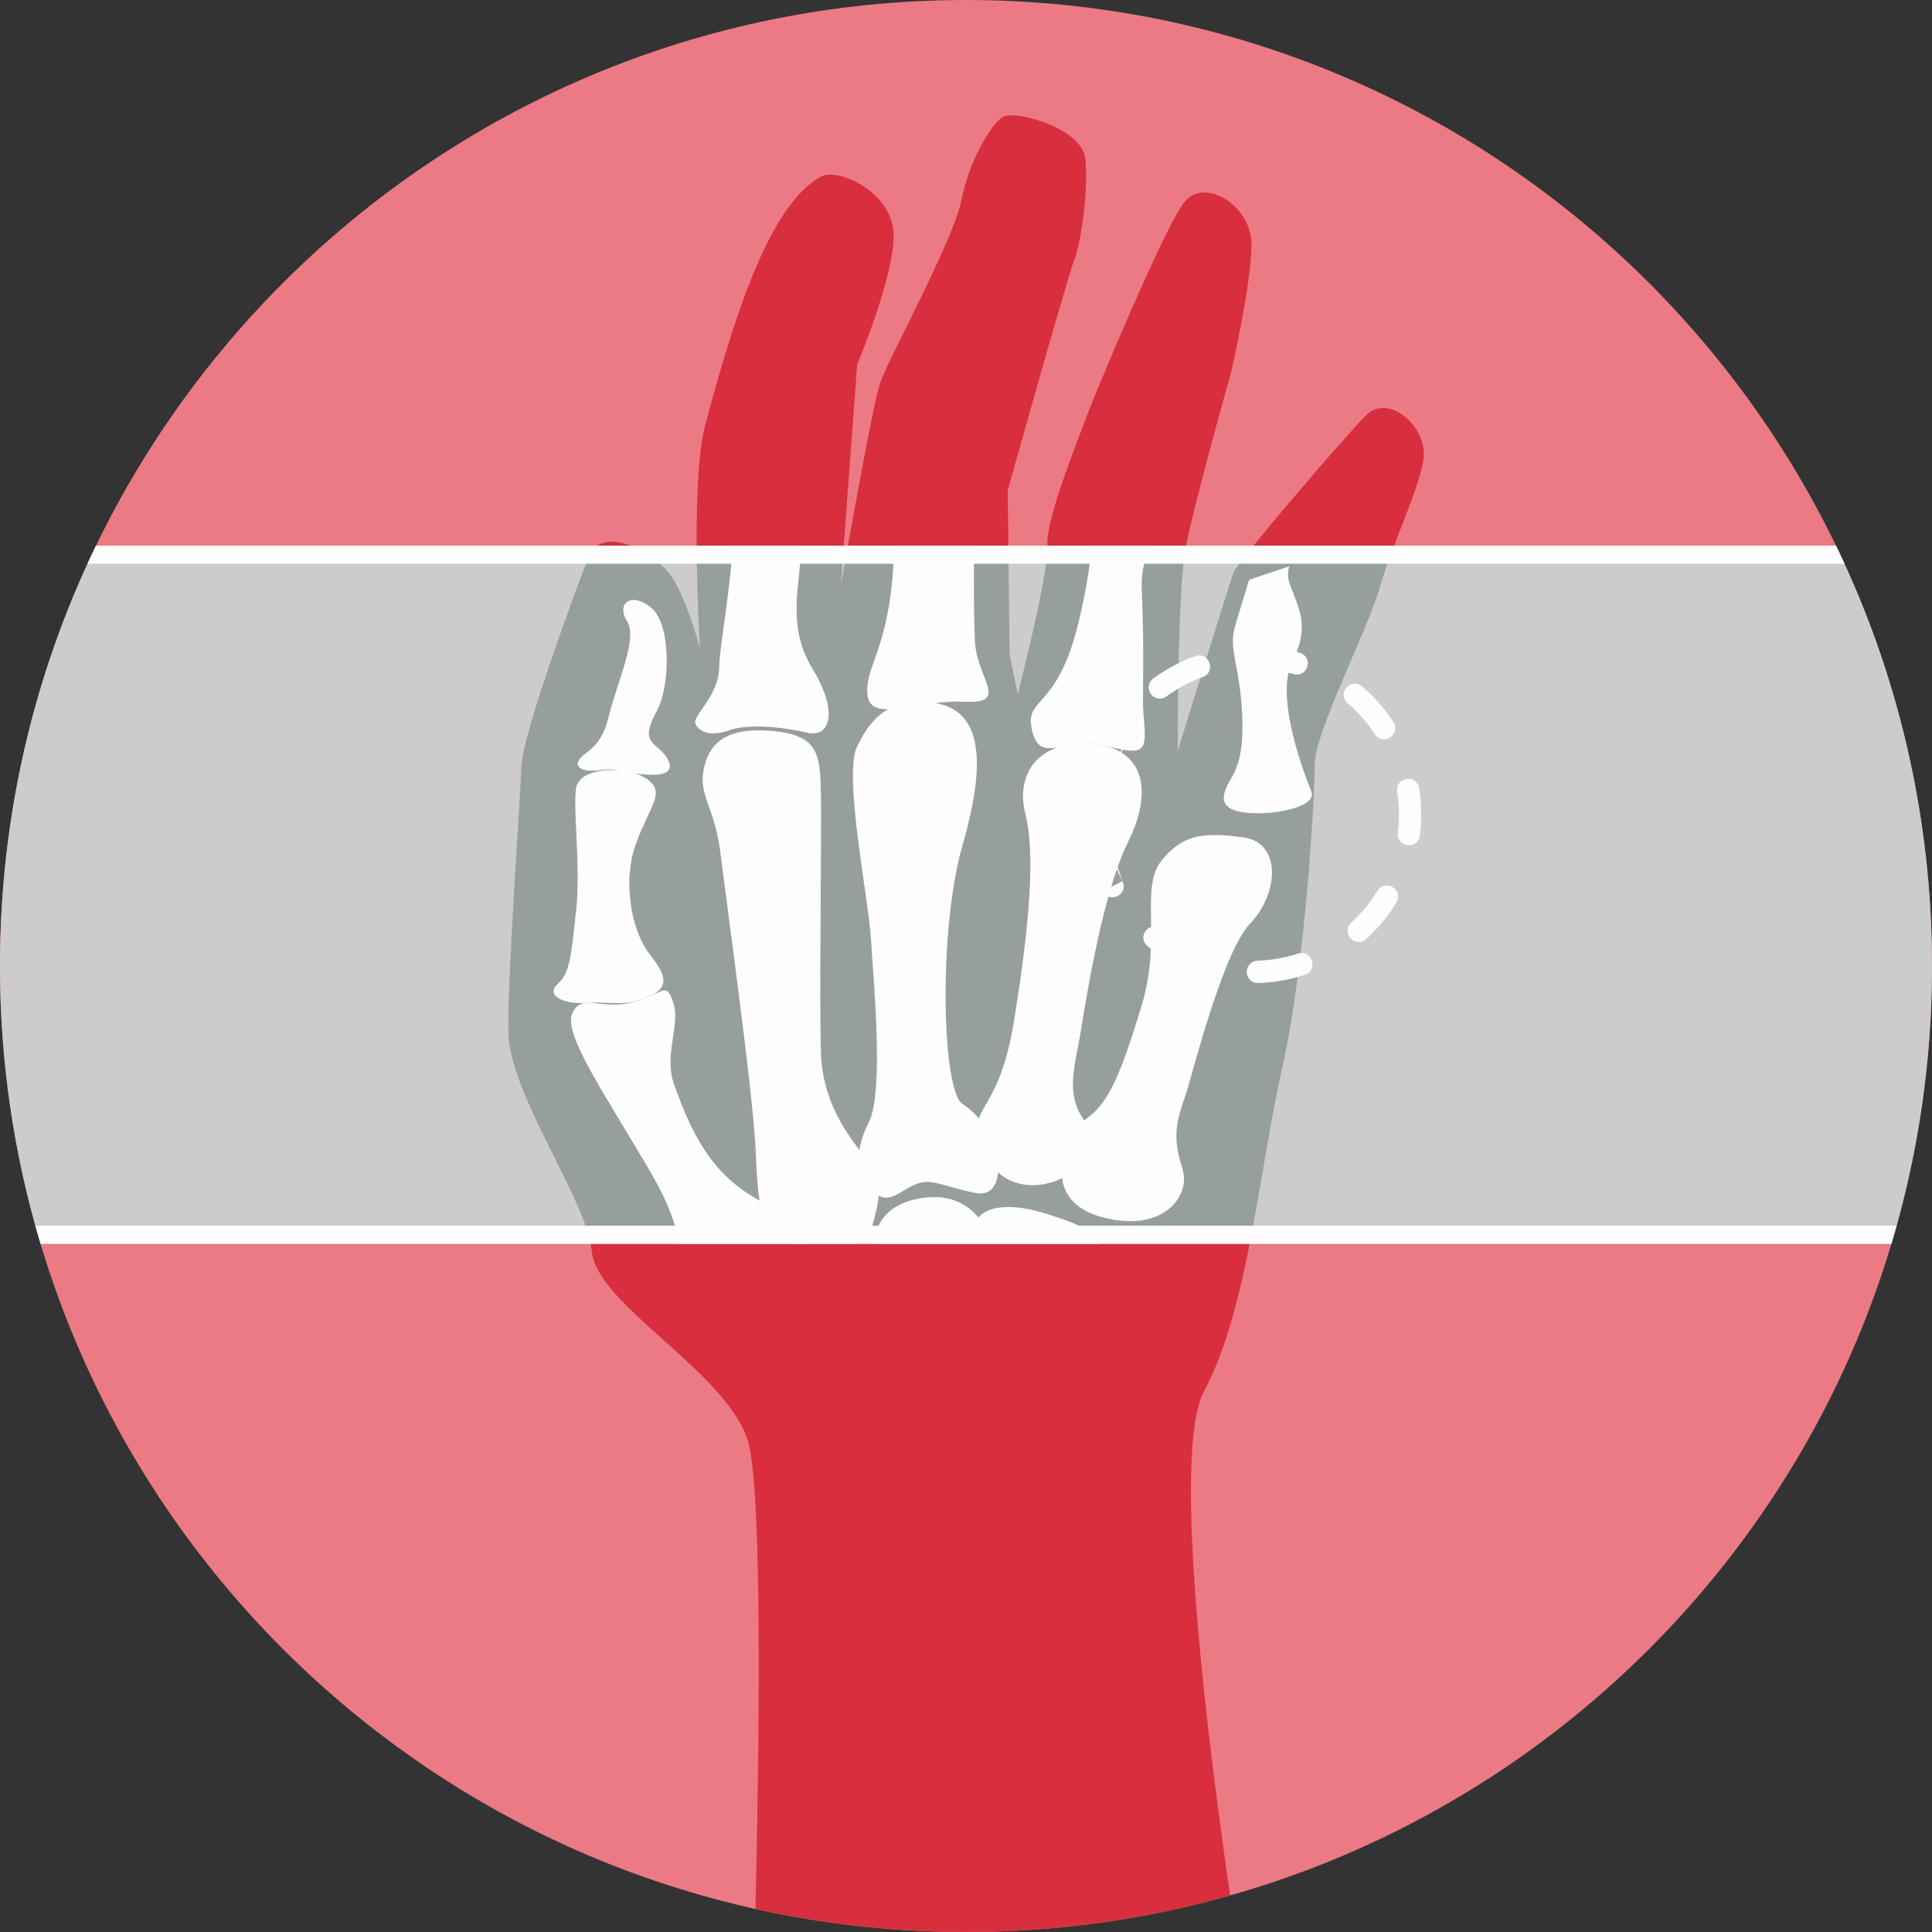
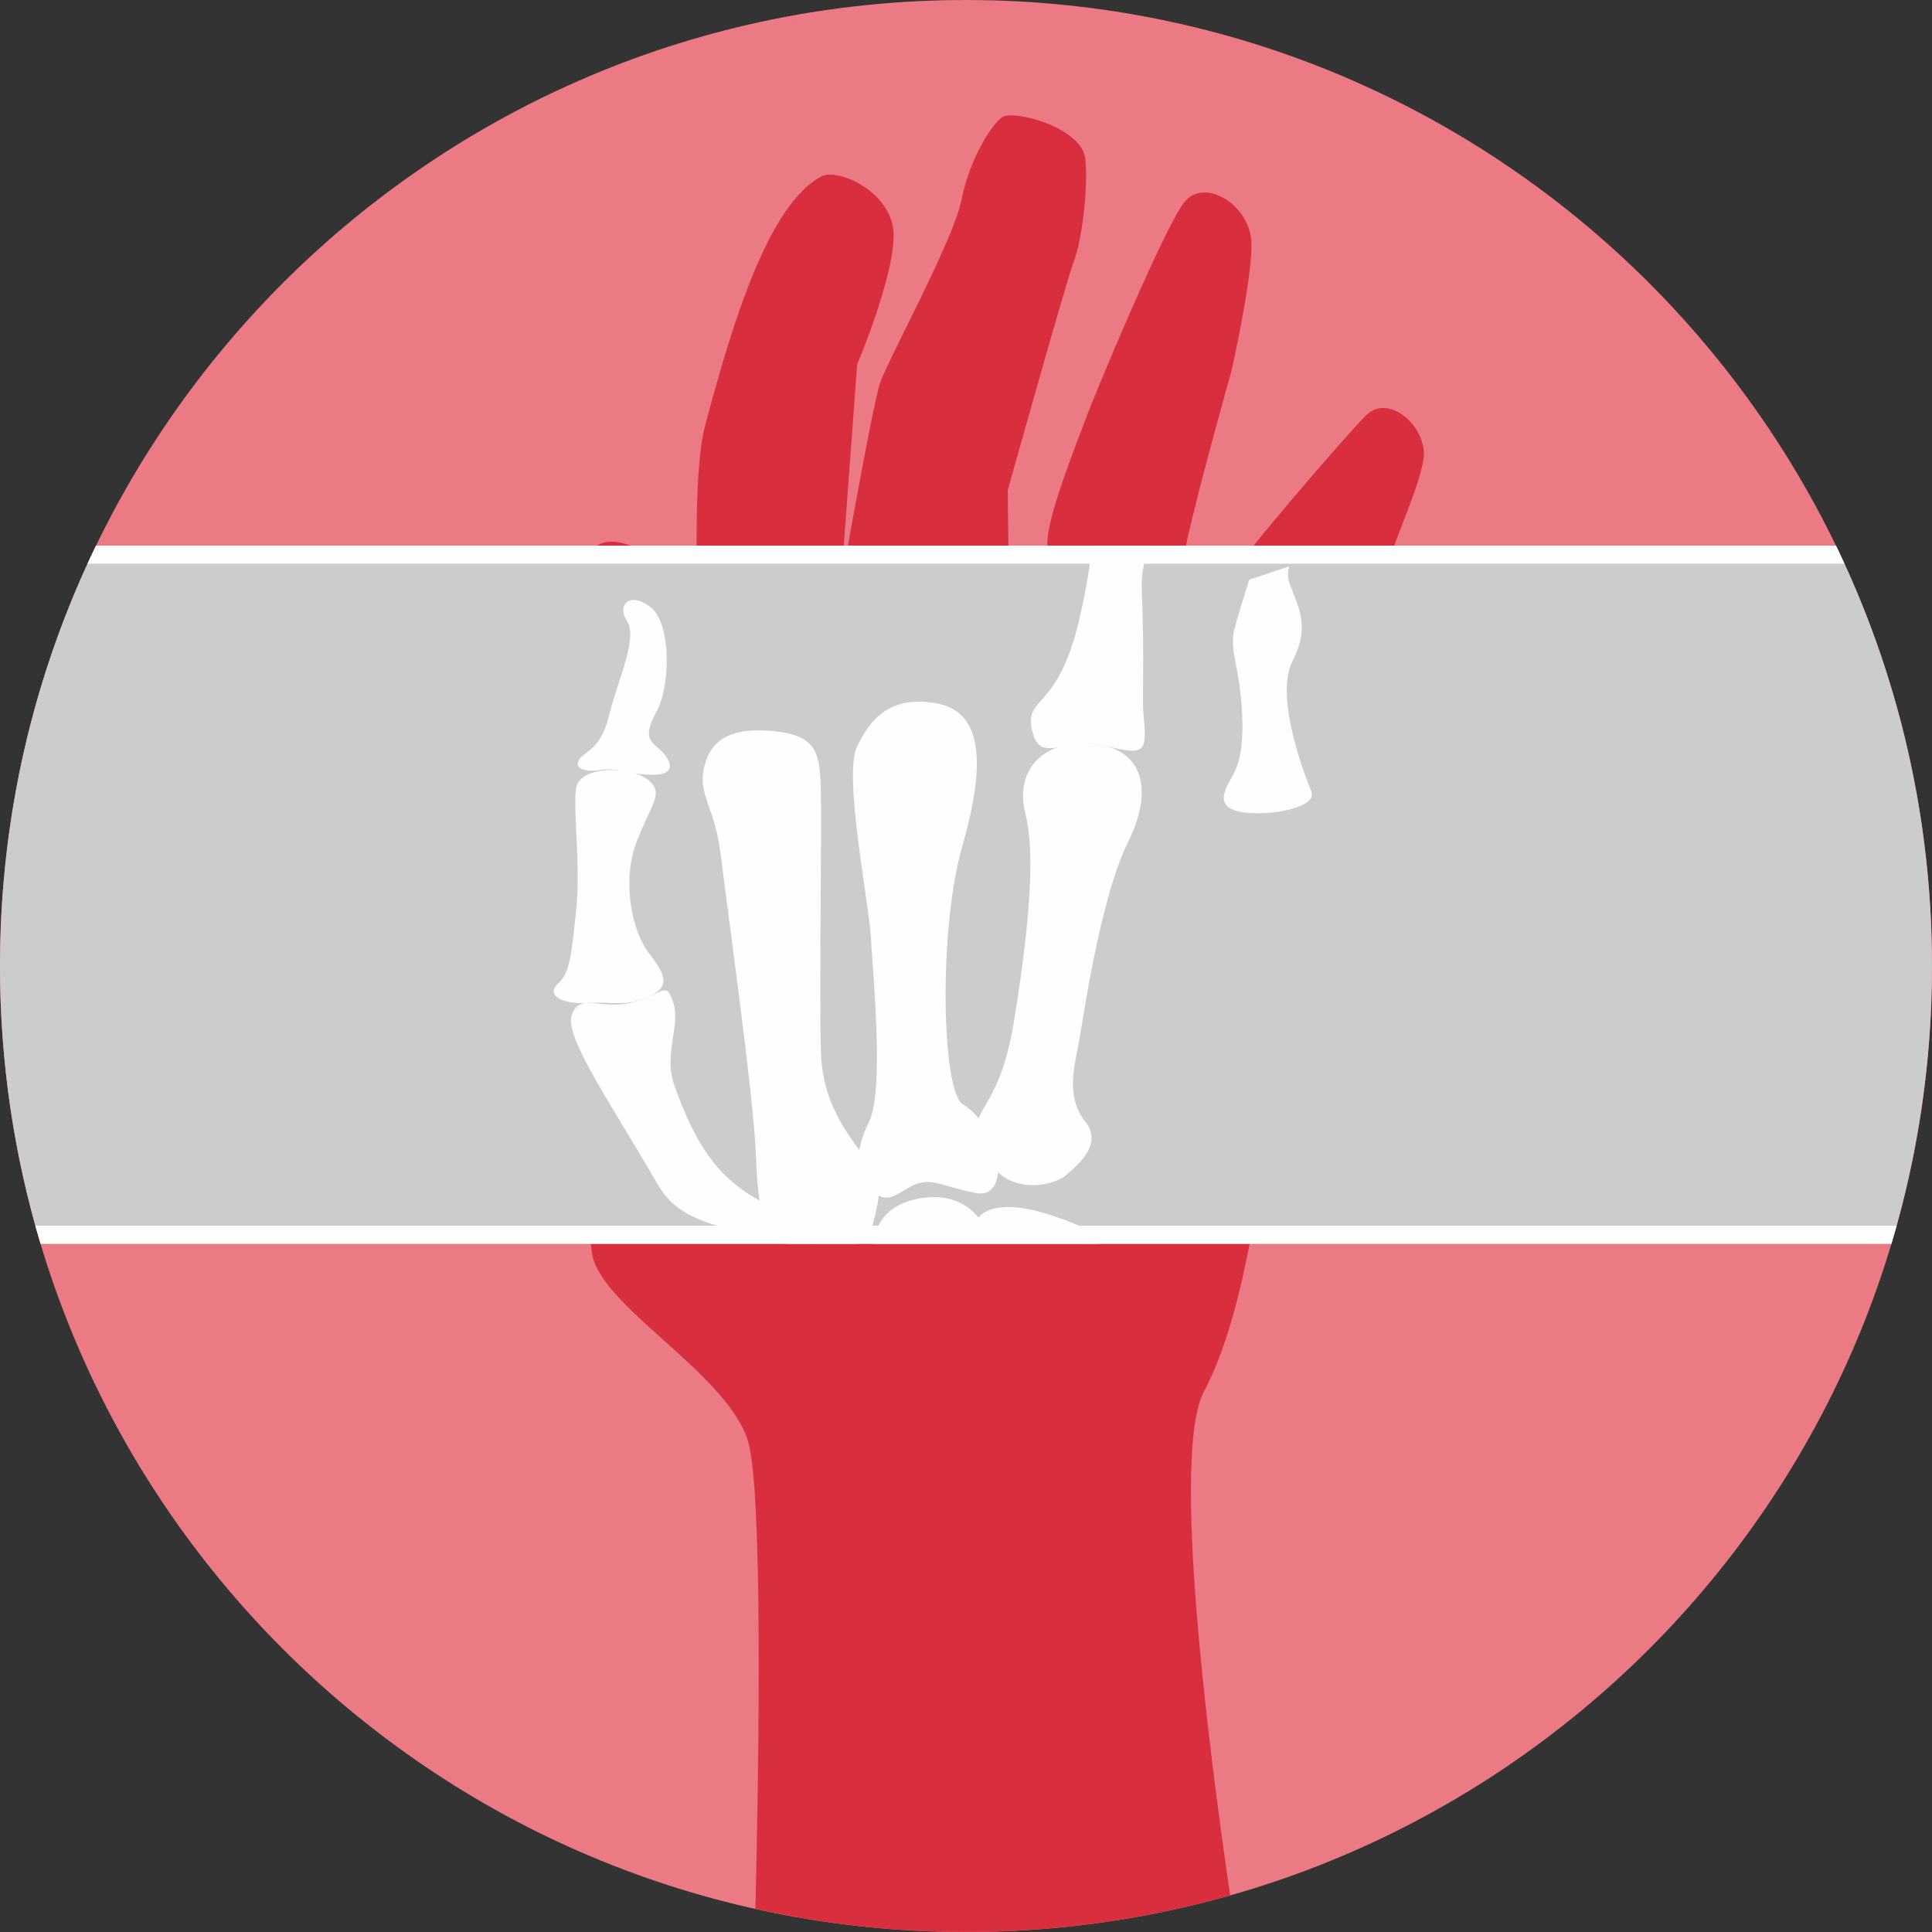
<svg xmlns="http://www.w3.org/2000/svg" width="64" height="64" viewBox="0 0 64 64" fill="none">
  <rect x="0" y="0" width="64" height="64" fill="#333333" stroke="none" />
  <g clip-path="url(#clip0_11431_98857)">
    <path d="M32 64C49.673 64 64 49.673 64 32C64 14.327 49.673 0 32 0C14.327 0 0 14.327 0 32C0 49.673 14.327 64 32 64Z" fill="#EB7A84" />
    <path d="M25.025 63.235C25.141 58.309 25.274 49.384 24.779 47.744C24.089 45.456 19.777 43.23 19.605 41.459C19.432 39.689 16.836 36.231 16.836 34.115C16.836 31.999 17.23 26.519 17.273 25.396C17.316 24.273 19.065 19.567 19.497 18.444C19.929 17.321 21.807 18.314 22.325 19.221C22.844 20.128 23.189 21.487 23.189 21.487C23.189 21.487 22.844 16.025 23.362 14.082C24.265 10.694 25.453 6.766 27.216 5.842C27.763 5.554 29.603 6.373 29.603 7.798C29.603 9.223 28.394 12.073 28.394 12.073L27.854 19.392C27.854 19.392 28.891 13.476 29.15 12.699C29.409 11.922 31.59 7.948 31.849 6.631C32.108 5.314 32.809 4.17 33.187 3.889C33.565 3.609 35.843 4.235 35.951 5.25C36.059 6.265 35.822 8.013 35.584 8.618C35.347 9.222 33.382 16.239 33.382 16.239L33.447 21.68L33.717 22.997C33.717 22.997 34.764 18.916 34.699 18.053C34.634 17.189 35.779 14.404 35.995 13.799C36.211 13.194 38.564 7.538 39.233 6.696C39.902 5.853 41.457 6.804 41.457 8.099C41.457 9.394 40.788 12.309 40.788 12.309C40.788 12.309 39.596 16.54 39.293 18.051C38.99 19.562 39.017 24.875 39.017 24.875C39.017 24.875 40.744 19.26 40.874 18.937C41.004 18.613 44.47 14.541 45.247 13.764C46.024 12.987 47.307 14.187 47.156 15.202C47.005 16.217 46.099 18.073 45.71 19.455C45.322 20.837 43.552 24.248 43.552 25.327C43.552 26.407 43.25 31.934 42.472 35.389C41.695 38.843 41.35 43.334 39.881 46.098C38.788 48.156 40.04 57.934 40.75 62.788C37.969 63.576 35.035 63.998 32.003 63.998C29.606 63.998 27.273 63.732 25.027 63.233L25.025 63.235Z" fill="#D82E3D" />
    <path d="M3.181 18.075H60.818C62.856 22.285 63.999 27.009 63.999 32.001C63.999 35.2 63.528 38.288 62.654 41.203H1.345C0.472 38.288 0 35.2 0 32.001C0 27.009 1.143 22.285 3.181 18.075H3.181Z" fill="#CCCCCC" />
-     <path d="M19.778 18.075H20.886C21.472 18.298 22.066 18.77 22.324 19.221C22.843 20.128 23.188 21.488 23.188 21.488C23.188 21.488 23.086 19.865 23.076 18.074H27.95L27.853 19.392C27.853 19.392 27.948 18.851 28.087 18.074H33.402L33.445 21.68L33.715 22.997C33.715 22.997 34.746 18.98 34.699 18.074H39.287C38.99 19.614 39.016 24.876 39.016 24.876C39.016 24.876 40.743 19.262 40.873 18.939C40.906 18.856 41.157 18.529 41.525 18.075H46.182C46 18.555 45.83 19.029 45.709 19.456C45.321 20.838 43.551 24.25 43.551 25.329C43.551 26.409 43.249 31.935 42.471 35.39C42.069 37.178 41.783 39.243 41.396 41.202H19.566C19.197 39.37 16.836 36.133 16.836 34.115C16.836 31.999 17.23 26.519 17.273 25.396C17.316 24.273 19.065 19.567 19.497 18.444C19.562 18.276 19.659 18.155 19.779 18.075L19.778 18.075Z" fill="#979E9E" />
    <path d="M36.397 41.202H28.922C29.022 40.482 29.428 39.947 30.257 39.743C31.23 39.505 31.95 39.766 32.412 40.331C32.761 39.91 33.616 39.885 34.607 40.191C35.581 40.492 36.282 40.766 36.397 41.202H36.397Z" fill="#FEFEFE" />
-     <path d="M26.911 41.202H22.474C22.408 40.635 22.184 39.916 21.546 38.822C20.106 36.351 18.649 34.264 18.955 33.574C19.261 32.883 19.89 33.467 20.934 33.206C21.977 32.945 22.049 32.454 22.301 33.206C22.553 33.957 21.977 34.924 22.332 35.931C23.03 37.912 23.765 39.016 25.216 39.803C26.147 40.309 26.818 40.76 26.911 41.201L26.911 41.202Z" fill="#FEFEFE" />
+     <path d="M26.911 41.202C22.408 40.635 22.184 39.916 21.546 38.822C20.106 36.351 18.649 34.264 18.955 33.574C19.261 32.883 19.89 33.467 20.934 33.206C21.977 32.945 22.049 32.454 22.301 33.206C22.553 33.957 21.977 34.924 22.332 35.931C23.03 37.912 23.765 39.016 25.216 39.803C26.147 40.309 26.818 40.76 26.911 41.201L26.911 41.202Z" fill="#FEFEFE" />
    <path d="M21.518 25.873C20.929 25.35 19.191 25.354 19.083 26.114C18.975 26.873 19.245 28.669 19.083 30.176C18.921 31.683 18.88 32.225 18.475 32.593C18.071 32.961 18.624 33.279 19.447 33.223C20.27 33.169 20.66 33.353 21.403 33.053C22.146 32.754 22.146 32.397 21.525 31.614C20.904 30.832 20.608 29.151 21.08 27.909C21.552 26.666 21.997 26.297 21.518 25.873Z" fill="#FEFEFE" />
    <path d="M19.139 25.285C19.228 24.866 19.86 24.974 20.161 23.754C20.461 22.534 21.136 21.142 20.772 20.578C20.408 20.014 20.893 19.577 21.568 20.13C22.243 20.682 22.202 22.708 21.77 23.525C21.339 24.341 21.46 24.491 21.825 24.802C22.189 25.112 22.513 25.688 21.582 25.665C20.65 25.642 20.502 25.42 19.895 25.508C19.288 25.596 19.113 25.408 19.139 25.285Z" fill="#FEFEFE" />
    <path d="M28.365 41.202H26.067C25.178 40.719 25.106 39.869 25.035 38.161C24.954 36.227 24.063 29.876 23.874 28.311C23.685 26.746 23.145 26.378 23.307 25.508C23.469 24.637 24.036 24.076 25.574 24.214C27.112 24.352 27.166 24.973 27.193 26.286C27.22 27.598 27.139 32.845 27.193 34.825C27.247 36.805 28.356 37.856 28.793 38.567C29.231 39.278 29.16 39.62 28.902 40.589C28.849 40.786 28.656 41.02 28.364 41.203L28.365 41.202Z" fill="#FEFEFE" />
-     <path d="M24.259 18.076H26.545C26.503 19.45 26.044 20.72 26.921 22.166C27.815 23.639 27.456 24.439 26.749 24.272C25.855 24.061 24.738 23.977 24.145 24.193C23.551 24.41 23.16 24.249 23.039 23.984C22.917 23.719 23.808 23.063 23.822 22.131C23.832 21.416 24.223 19.422 24.259 18.074V18.075L24.259 18.076Z" fill="#FEFEFE" />
    <path d="M32.319 39.52C31.168 39.286 30.826 38.991 30.254 39.264C29.683 39.537 29.355 40.002 28.765 39.317C28.177 38.634 28.51 37.728 28.792 37.149C29.296 36.113 28.919 32.304 28.851 31.084C28.783 29.864 27.934 25.687 28.386 24.743C28.838 23.8 29.485 23.04 30.996 23.293C32.507 23.546 32.696 25.181 31.887 27.989C31.077 30.797 31.198 36.139 31.887 36.573C33.236 37.425 33.489 39.757 32.318 39.52L32.319 39.52Z" fill="#FEFEFE" />
-     <path d="M29.624 18.075H32.275C32.243 19.376 32.27 20.647 32.294 21.222C32.349 22.489 33.482 23.317 31.944 23.245C30.406 23.173 28.866 23.97 28.74 23.041C28.614 22.112 29.434 21.568 29.596 18.691C29.608 18.482 29.617 18.277 29.624 18.076L29.624 18.075Z" fill="#FEFEFE" />
    <path d="M35.747 34.48C35.538 35.54 35.342 36.391 35.963 37.173C36.584 37.956 35.558 38.715 35.261 38.968C34.965 39.221 33.292 39.749 32.59 38.162C31.889 36.575 33.049 37.15 33.588 33.836C34.128 30.522 34.29 28.22 33.966 26.953C33.642 25.688 34.344 24.56 36.044 24.629C37.744 24.698 38.311 25.987 37.366 27.898C36.422 29.808 35.859 33.909 35.747 34.48V34.48L35.747 34.48Z" fill="#FEFEFE" />
    <path d="M36.166 18.076H38.136C37.934 18.457 37.794 18.907 37.823 19.55C37.916 21.698 37.835 23.191 37.876 23.629C38.002 24.947 37.958 25.034 36.617 24.708C35.275 24.382 34.453 25.357 34.188 24.194C33.924 23.031 35.038 23.601 35.757 20.501C36.005 19.435 36.115 18.666 36.166 18.075L36.166 18.076Z" fill="#FEFEFE" />
-     <path d="M39.243 36.367C38.872 37.39 38.906 37.863 39.176 38.738C39.446 39.612 38.528 40.89 36.45 40.303C34.372 39.716 35.276 37.564 36.005 37.046C36.734 36.528 37.144 35.539 37.823 33.295C38.501 31.05 37.729 29.381 38.51 28.465C39.158 27.706 39.772 27.532 41.209 27.744C42.459 27.928 42.36 29.601 41.415 30.59C40.471 31.58 39.459 35.772 39.243 36.367L39.243 36.367Z" fill="#FEFEFE" />
    <path d="M41.38 19.205L42.706 18.762C42.656 18.938 42.647 19.132 42.726 19.351C43.017 20.154 43.409 20.736 42.812 21.911C42.215 23.087 43.219 25.678 43.437 26.206C43.654 26.734 42.27 26.913 42.069 26.926C41.105 26.986 40.418 26.859 40.557 26.287C40.696 25.715 41.199 25.585 41.156 23.873C41.114 22.161 40.701 21.583 40.891 20.836C40.99 20.445 41.2 19.809 41.38 19.205H41.38Z" fill="#FEFEFE" />
    <path d="M3.181 18.075H60.819C60.914 18.274 61.008 18.474 61.101 18.674H2.899C2.992 18.473 3.085 18.274 3.182 18.075H3.181ZM62.827 40.604C62.771 40.804 62.713 41.004 62.654 41.203H1.345C1.286 41.004 1.228 40.804 1.172 40.604H62.827Z" fill="#FEFEFE" />
-     <path d="M41.497 21.403C41.029 21.403 40.998 22.109 41.48 22.14L41.497 22.14H41.528L41.559 22.141L41.591 22.142L41.623 22.142L41.654 22.143L41.685 22.145L41.716 22.146L41.748 22.148L41.778 22.149L41.809 22.151L41.841 22.153L41.871 22.156L41.902 22.158L41.932 22.16L41.963 22.163L41.994 22.166L42.025 22.17L42.055 22.173L42.086 22.177L42.116 22.18L42.147 22.184L42.177 22.188L42.207 22.192L42.237 22.197L42.268 22.201L42.298 22.206L42.328 22.211L42.358 22.217L42.387 22.222L42.417 22.228L42.447 22.233L42.477 22.24L42.507 22.245L42.535 22.252L42.566 22.258L42.595 22.265L42.625 22.272L42.653 22.279L42.682 22.286L42.712 22.293L42.741 22.301L42.77 22.308L42.799 22.316L42.828 22.324L42.855 22.332C43.325 22.449 43.524 21.779 43.059 21.623L43.056 21.623L43.029 21.615L42.996 21.606L42.963 21.597L42.929 21.588L42.897 21.579L42.864 21.57L42.83 21.562L42.796 21.554L42.763 21.546L42.729 21.537L42.696 21.53L42.661 21.522L42.627 21.515L42.594 21.508L42.559 21.502L42.526 21.496L42.491 21.489L42.457 21.483L42.422 21.478L42.387 21.472L42.353 21.467L42.319 21.462L42.285 21.456L42.25 21.452L42.214 21.447L42.179 21.443L42.145 21.439L42.11 21.435L42.075 21.431L42.04 21.428L42.005 21.424L41.97 21.422L41.934 21.419L41.898 21.416L41.863 21.414L41.828 21.412L41.792 21.41L41.756 21.408L41.72 21.407L41.685 21.406L41.648 21.405L41.613 21.404L41.577 21.403L41.541 21.402H41.505L41.497 21.403ZM39.846 22.429C40.3 22.247 40.055 21.583 39.593 21.736L39.578 21.742L39.545 21.754L39.514 21.766L39.482 21.778L39.451 21.79L39.419 21.802L39.386 21.816L39.355 21.828L39.325 21.841L39.293 21.854L39.261 21.868L39.23 21.881L39.2 21.895L39.169 21.909L39.138 21.924L39.107 21.938L39.077 21.953L39.045 21.968L39.015 21.983L38.985 21.998L38.955 22.013L38.925 22.029L38.894 22.044L38.864 22.061L38.835 22.077L38.804 22.094L38.775 22.11L38.746 22.126L38.716 22.143L38.687 22.16L38.658 22.177L38.629 22.194L38.599 22.212L38.572 22.229L38.543 22.247L38.514 22.265L38.485 22.283L38.457 22.301L38.429 22.32L38.401 22.338L38.373 22.356L38.345 22.376L38.317 22.395L38.29 22.414L38.262 22.433L38.235 22.453L38.207 22.473L38.201 22.478C37.818 22.772 38.235 23.349 38.638 23.072L38.639 23.07L38.642 23.068L38.666 23.05L38.69 23.034L38.713 23.017L38.738 23L38.762 22.983L38.786 22.967L38.81 22.951L38.835 22.934L38.86 22.919L38.884 22.903L38.909 22.887L38.933 22.872L38.958 22.856L38.984 22.84L39.008 22.826L39.033 22.811L39.058 22.796L39.084 22.781L39.109 22.766L39.135 22.752L39.161 22.737L39.186 22.724L39.212 22.71L39.238 22.696L39.264 22.683L39.29 22.669L39.316 22.656L39.342 22.643L39.369 22.63L39.394 22.617L39.421 22.604L39.448 22.591L39.474 22.579L39.501 22.567L39.528 22.555L39.555 22.543L39.582 22.531L39.608 22.52L39.637 22.509L39.664 22.497L39.69 22.486L39.718 22.476L39.746 22.465L39.774 22.454L39.801 22.444L39.828 22.434L39.843 22.429H39.846H39.846ZM37.283 24.592C37.377 24.429 37.33 24.217 37.172 24.108C36.996 23.985 36.751 24.039 36.642 24.229L36.757 24.294L37.283 24.592ZM36.642 24.229L36.639 24.235L36.623 24.265L36.606 24.294L36.59 24.324L36.573 24.354L36.557 24.384L36.541 24.414L36.526 24.445L36.51 24.475L36.495 24.505L36.48 24.535L36.465 24.566L36.451 24.597L36.436 24.627L36.422 24.659L36.408 24.689L36.394 24.72L36.381 24.75L36.367 24.782L36.354 24.814L36.341 24.845L36.328 24.876L36.315 24.909L36.303 24.94L36.291 24.971L36.278 25.003L36.266 25.035L36.254 25.068L36.243 25.1L36.231 25.132L36.22 25.164L36.209 25.196L36.198 25.229L36.187 25.262L36.177 25.294L36.166 25.326L36.156 25.359L36.146 25.392L36.136 25.424L36.126 25.458L36.117 25.491L36.108 25.524L36.098 25.558L36.09 25.59L36.081 25.623L36.073 25.657L36.064 25.691L36.064 25.694C35.966 26.084 36.513 26.334 36.74 25.965C36.76 25.927 36.771 25.902 36.781 25.86V25.86L36.064 25.694M36.783 25.859L36.79 25.831L36.797 25.802L36.804 25.772L36.812 25.743L36.819 25.714L36.827 25.685L36.835 25.656L36.844 25.628L36.852 25.599L36.861 25.57L36.869 25.542L36.879 25.514L36.888 25.485L36.897 25.457L36.907 25.428L36.917 25.4L36.927 25.372L36.937 25.344L36.947 25.316L36.957 25.29L36.967 25.262L36.978 25.234L36.989 25.206L37 25.179L37.01 25.153L37.022 25.125L37.033 25.096L37.044 25.07L37.056 25.043L37.068 25.016L37.08 24.989L37.092 24.962L37.104 24.936L37.117 24.909L37.13 24.882L37.143 24.857L37.156 24.83L37.169 24.803L37.182 24.777L37.196 24.752L37.209 24.726L37.223 24.7L37.237 24.674L37.251 24.649L37.265 24.623L37.28 24.597L37.283 24.591M36.738 27.902C36.657 27.475 36.008 27.515 36.008 27.982C36.009 28.003 36.011 28.021 36.014 28.04L36.738 27.902ZM36.014 28.041V28.042L36.021 28.076L36.028 28.11L36.035 28.144L36.042 28.178L36.05 28.211L36.058 28.245L36.066 28.278L36.074 28.312L36.083 28.346L36.091 28.379L36.1 28.412L36.109 28.445L36.118 28.479L36.128 28.512L36.137 28.545L36.147 28.578L36.157 28.61L36.168 28.643L36.178 28.676L36.188 28.708L36.199 28.741L36.21 28.773L36.221 28.805L36.232 28.837L36.244 28.869L36.256 28.901L36.268 28.934L36.28 28.966L36.292 28.998L36.304 29.029L36.316 29.06L36.329 29.093L36.342 29.125L36.355 29.155L36.368 29.187L36.382 29.219L36.395 29.25L36.409 29.28L36.423 29.311L36.438 29.342L36.452 29.373L36.467 29.403L36.482 29.434L36.497 29.465L36.512 29.495L36.527 29.525L36.529 29.528C36.723 29.916 37.355 29.689 37.2 29.227L37.183 29.189V29.188L36.529 29.527M37.182 29.188L37.169 29.163L37.156 29.136L37.143 29.11L37.13 29.084L37.117 29.057L37.105 29.031L37.093 29.005L37.08 28.977L37.068 28.95L37.056 28.923L37.045 28.896L37.034 28.87L37.022 28.841L37.01 28.814L37 28.788L36.989 28.76L36.978 28.732L36.968 28.704L36.957 28.677L36.947 28.65L36.937 28.622L36.927 28.594L36.917 28.566L36.907 28.538L36.897 28.509L36.888 28.481L36.879 28.453L36.87 28.424L36.861 28.396L36.852 28.367L36.844 28.338L36.836 28.31L36.828 28.281L36.819 28.252L36.812 28.224L36.804 28.194L36.797 28.164L36.79 28.136L36.783 28.107L36.776 28.077L36.77 28.048L36.763 28.017L36.757 27.989L36.751 27.959L36.745 27.929L36.739 27.899V27.898M38.473 30.768C38.104 30.484 37.639 31.002 38.01 31.341L38.016 31.346L38.026 31.354L38.052 31.374L38.078 31.395L38.105 31.415L38.132 31.436L38.159 31.456L38.185 31.476L38.212 31.496L38.24 31.515L38.267 31.535L38.295 31.554L38.322 31.573L38.349 31.592L38.378 31.612L38.406 31.631L38.433 31.648L38.462 31.667L38.49 31.685L38.518 31.703L38.548 31.722L38.576 31.739L38.604 31.756L38.634 31.774L38.663 31.792L38.692 31.808L38.721 31.825L38.75 31.842L38.78 31.858L38.809 31.875L38.839 31.891L38.869 31.907L38.899 31.924L38.93 31.939L38.96 31.955L38.99 31.971L39.02 31.986L39.05 32.001L39.081 32.016L39.112 32.03L39.143 32.045L39.174 32.059L39.204 32.073L39.235 32.087L39.266 32.1L39.297 32.114L39.329 32.127L39.36 32.14L39.373 32.145C39.797 32.315 40.095 31.713 39.688 31.481L39.652 31.464L39.643 31.46L39.614 31.448L39.588 31.437L39.561 31.426L39.534 31.413L39.507 31.401L39.48 31.389L39.454 31.377L39.427 31.364L39.4 31.352L39.375 31.339L39.348 31.326L39.322 31.312L39.296 31.299L39.27 31.286L39.244 31.273L39.218 31.259L39.192 31.245L39.167 31.231L39.141 31.216L39.115 31.202L39.09 31.188L39.064 31.172L39.039 31.157L39.014 31.142L38.99 31.128L38.964 31.112L38.939 31.097L38.915 31.082L38.89 31.066L38.866 31.05L38.842 31.034L38.816 31.017L38.792 31.001L38.768 30.985L38.744 30.968L38.72 30.951L38.696 30.935L38.672 30.918L38.648 30.901L38.625 30.883L38.601 30.865L38.578 30.848L38.555 30.831L38.533 30.813L38.509 30.795L38.486 30.777L38.475 30.769L38.473 30.768ZM41.654 31.826C41.171 31.856 41.19 32.562 41.679 32.562H41.682L41.713 32.561L41.749 32.56L41.785 32.558L41.821 32.556L41.856 32.554L41.891 32.551L41.927 32.549L41.963 32.546L41.998 32.544L42.033 32.54L42.068 32.536L42.103 32.533L42.138 32.529L42.172 32.525L42.207 32.521L42.243 32.516L42.278 32.512L42.312 32.507L42.346 32.501L42.38 32.496L42.415 32.49L42.45 32.484L42.484 32.479L42.519 32.472L42.552 32.466L42.587 32.46L42.62 32.453L42.654 32.446L42.689 32.438L42.722 32.431L42.756 32.422L42.789 32.414L42.823 32.406L42.857 32.398L42.889 32.389L42.922 32.38L42.956 32.371L42.989 32.362L43.022 32.353L43.055 32.343L43.088 32.333L43.121 32.323L43.154 32.313L43.186 32.302L43.219 32.292L43.227 32.289C43.653 32.147 43.499 31.492 43.033 31.579L42.994 31.59L42.991 31.591L42.963 31.6L42.934 31.609L42.906 31.618L42.877 31.627L42.848 31.635L42.82 31.643L42.791 31.651L42.762 31.66L42.733 31.667L42.704 31.675L42.674 31.682L42.645 31.689L42.617 31.696L42.587 31.703L42.558 31.709L42.527 31.716L42.499 31.722L42.469 31.728L42.439 31.734L42.409 31.74L42.379 31.746L42.35 31.751L42.32 31.756L42.29 31.762L42.26 31.766L42.229 31.771L42.199 31.776L42.169 31.779L42.139 31.784L42.108 31.788L42.078 31.791L42.047 31.794L42.017 31.798L41.986 31.802L41.955 31.804L41.924 31.807L41.894 31.81L41.863 31.812L41.833 31.814L41.801 31.817L41.77 31.819L41.739 31.82L41.708 31.822L41.677 31.823L41.645 31.824L41.654 31.826ZM44.76 30.565C44.691 30.628 44.648 30.717 44.642 30.807C44.62 31.144 45.014 31.331 45.259 31.107L45.275 31.092L45.3 31.069L45.324 31.046L45.349 31.023L45.373 30.999L45.396 30.977L45.42 30.953L45.444 30.929L45.468 30.905L45.492 30.881L45.514 30.858L45.538 30.834L45.561 30.81L45.584 30.785L45.607 30.761L45.629 30.736L45.652 30.711L45.674 30.686L45.696 30.661L45.719 30.636L45.741 30.61L45.762 30.584L45.784 30.558L45.805 30.533L45.826 30.508L45.848 30.481L45.869 30.454L45.889 30.429L45.909 30.403L45.93 30.376L45.951 30.348L45.971 30.322L45.99 30.295L46.011 30.268L46.03 30.24L46.05 30.213L46.069 30.185L46.088 30.158L46.107 30.131L46.127 30.103L46.145 30.074L46.163 30.047L46.182 30.019L46.2 29.99L46.218 29.962L46.237 29.932L46.254 29.904L46.26 29.893C46.48 29.509 45.991 29.136 45.678 29.448C45.66 29.469 45.644 29.486 45.631 29.51L45.626 29.518L45.61 29.544L45.595 29.568L45.579 29.593L45.563 29.617L45.548 29.641L45.531 29.666L45.515 29.691L45.498 29.715L45.482 29.739L45.465 29.763L45.448 29.787L45.431 29.811L45.414 29.834L45.397 29.857L45.379 29.881L45.361 29.904L45.344 29.927L45.327 29.95L45.309 29.973L45.29 29.997L45.272 30.019L45.254 30.041L45.235 30.064L45.217 30.086L45.198 30.108L45.179 30.131L45.161 30.153L45.142 30.175L45.122 30.197L45.103 30.218L45.083 30.239L45.064 30.261L45.044 30.283L45.024 30.304L45.005 30.325L44.985 30.346L44.964 30.367L44.944 30.388L44.924 30.408L44.903 30.428L44.883 30.448L44.861 30.469L44.84 30.489L44.819 30.509L44.799 30.528L44.777 30.548L44.76 30.563V30.564H44.76V30.565ZM46.305 27.59C46.247 28.046 46.942 28.181 47.035 27.686L47.036 27.677L47.038 27.659L47.042 27.625L47.046 27.59L47.05 27.555L47.053 27.52L47.057 27.484L47.06 27.449L47.063 27.413L47.065 27.378L47.067 27.343L47.07 27.307L47.071 27.271L47.073 27.236L47.074 27.2L47.075 27.164L47.077 27.128L47.078 27.093L47.078 27.057L47.079 27.02V26.984V26.948L47.078 26.911L47.078 26.876L47.077 26.84L47.075 26.804L47.074 26.768L47.073 26.733L47.071 26.697L47.07 26.661L47.067 26.625L47.065 26.591L47.063 26.555L47.06 26.519L47.057 26.484L47.053 26.448L47.05 26.414L47.046 26.379L47.042 26.343L47.038 26.309L47.034 26.274L47.03 26.239L47.025 26.204L47.02 26.169L47.015 26.136L47.011 26.109C46.921 25.63 46.222 25.738 46.283 26.224L46.286 26.247L46.291 26.277L46.295 26.308L46.299 26.338L46.303 26.368L46.306 26.398L46.31 26.429L46.313 26.459L46.317 26.49L46.32 26.521L46.322 26.552L46.325 26.582L46.327 26.613L46.329 26.644L46.332 26.676L46.333 26.706L46.335 26.737L46.337 26.768L46.338 26.799L46.339 26.831L46.34 26.862L46.341 26.894L46.342 26.925L46.342 26.956V26.988V27.019L46.342 27.05L46.341 27.081L46.34 27.113L46.339 27.144L46.338 27.176L46.337 27.207L46.335 27.238L46.333 27.269L46.332 27.299L46.329 27.331L46.327 27.362L46.325 27.392L46.322 27.423L46.32 27.454L46.317 27.485L46.313 27.516L46.31 27.546L46.306 27.577L46.304 27.596L46.305 27.59ZM45.547 24.324C45.654 24.479 45.851 24.534 46.017 24.451C46.214 24.352 46.285 24.097 46.161 23.916L46.145 23.892L46.126 23.863L46.106 23.835L46.087 23.808L46.068 23.78L46.049 23.753L46.029 23.725L46.01 23.698L45.99 23.67L45.97 23.644L45.95 23.617L45.929 23.59L45.909 23.562L45.888 23.537L45.868 23.511L45.847 23.484L45.825 23.458L45.804 23.432L45.783 23.407L45.761 23.381L45.74 23.355L45.718 23.33L45.696 23.304L45.674 23.279L45.651 23.254L45.629 23.229L45.606 23.205L45.583 23.18L45.56 23.156L45.537 23.131L45.513 23.107L45.491 23.084L45.467 23.06L45.443 23.036L45.42 23.012L45.395 22.988L45.372 22.966L45.348 22.942L45.324 22.919L45.299 22.896L45.275 22.873L45.25 22.851L45.226 22.828L45.2 22.806L45.175 22.784L45.15 22.762L45.124 22.739L45.12 22.735C44.798 22.468 44.35 22.856 44.569 23.212C44.593 23.245 44.612 23.271 44.643 23.298L44.646 23.3L44.668 23.318L44.69 23.337L44.712 23.357L44.733 23.376L44.754 23.396L44.776 23.415L44.798 23.435L44.819 23.455L44.839 23.474L44.86 23.494L44.882 23.515L44.903 23.535L44.923 23.555L44.943 23.576L44.963 23.596L44.984 23.618L45.004 23.639L45.023 23.66L45.043 23.68L45.063 23.702L45.082 23.724L45.102 23.745L45.121 23.767L45.141 23.788L45.16 23.811L45.178 23.832L45.197 23.855L45.216 23.877L45.234 23.899L45.254 23.922L45.271 23.944L45.289 23.966L45.308 23.99L45.326 24.013L45.343 24.036L45.36 24.059L45.378 24.082L45.396 24.106L45.413 24.129L45.43 24.153L45.447 24.177L45.464 24.2L45.481 24.224L45.497 24.249L45.514 24.273L45.53 24.297L45.546 24.322L45.547 24.324Z" fill="#FEFEFE" />
  </g>
  <defs>
    <clipPath id="clip0_11431_98857">
      <rect width="64" height="64" fill="white" />
    </clipPath>
  </defs>
</svg>